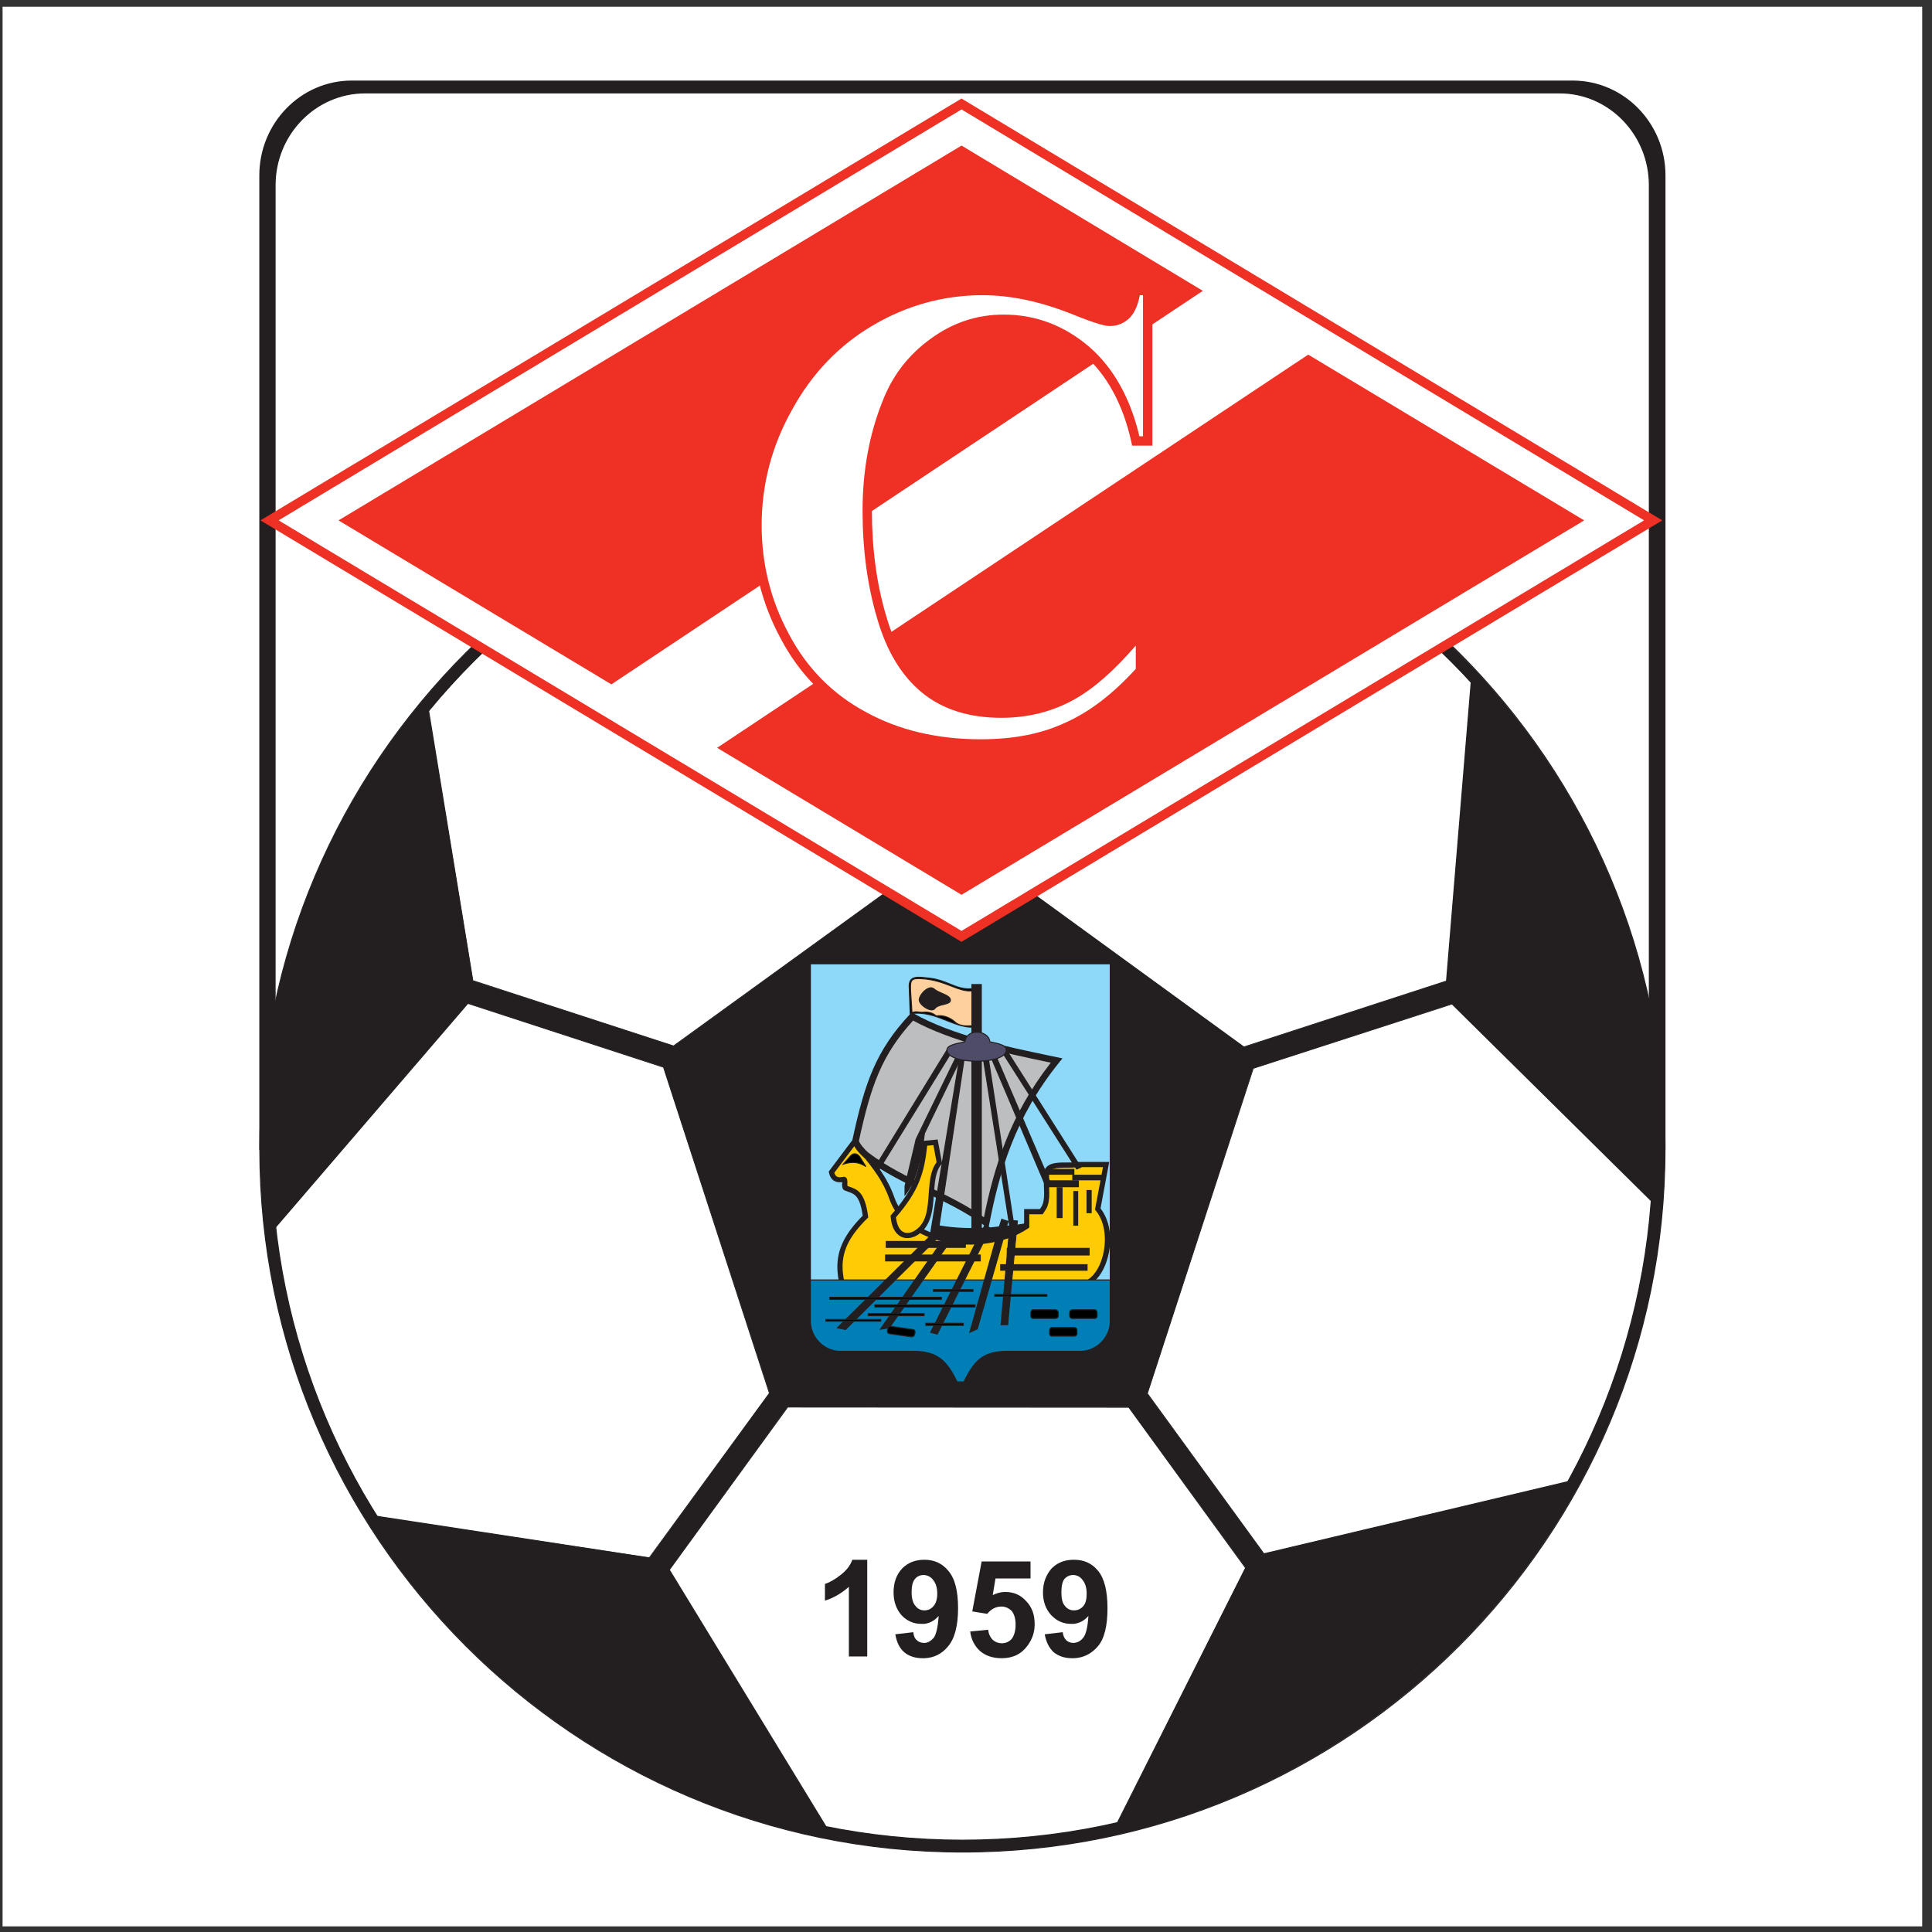
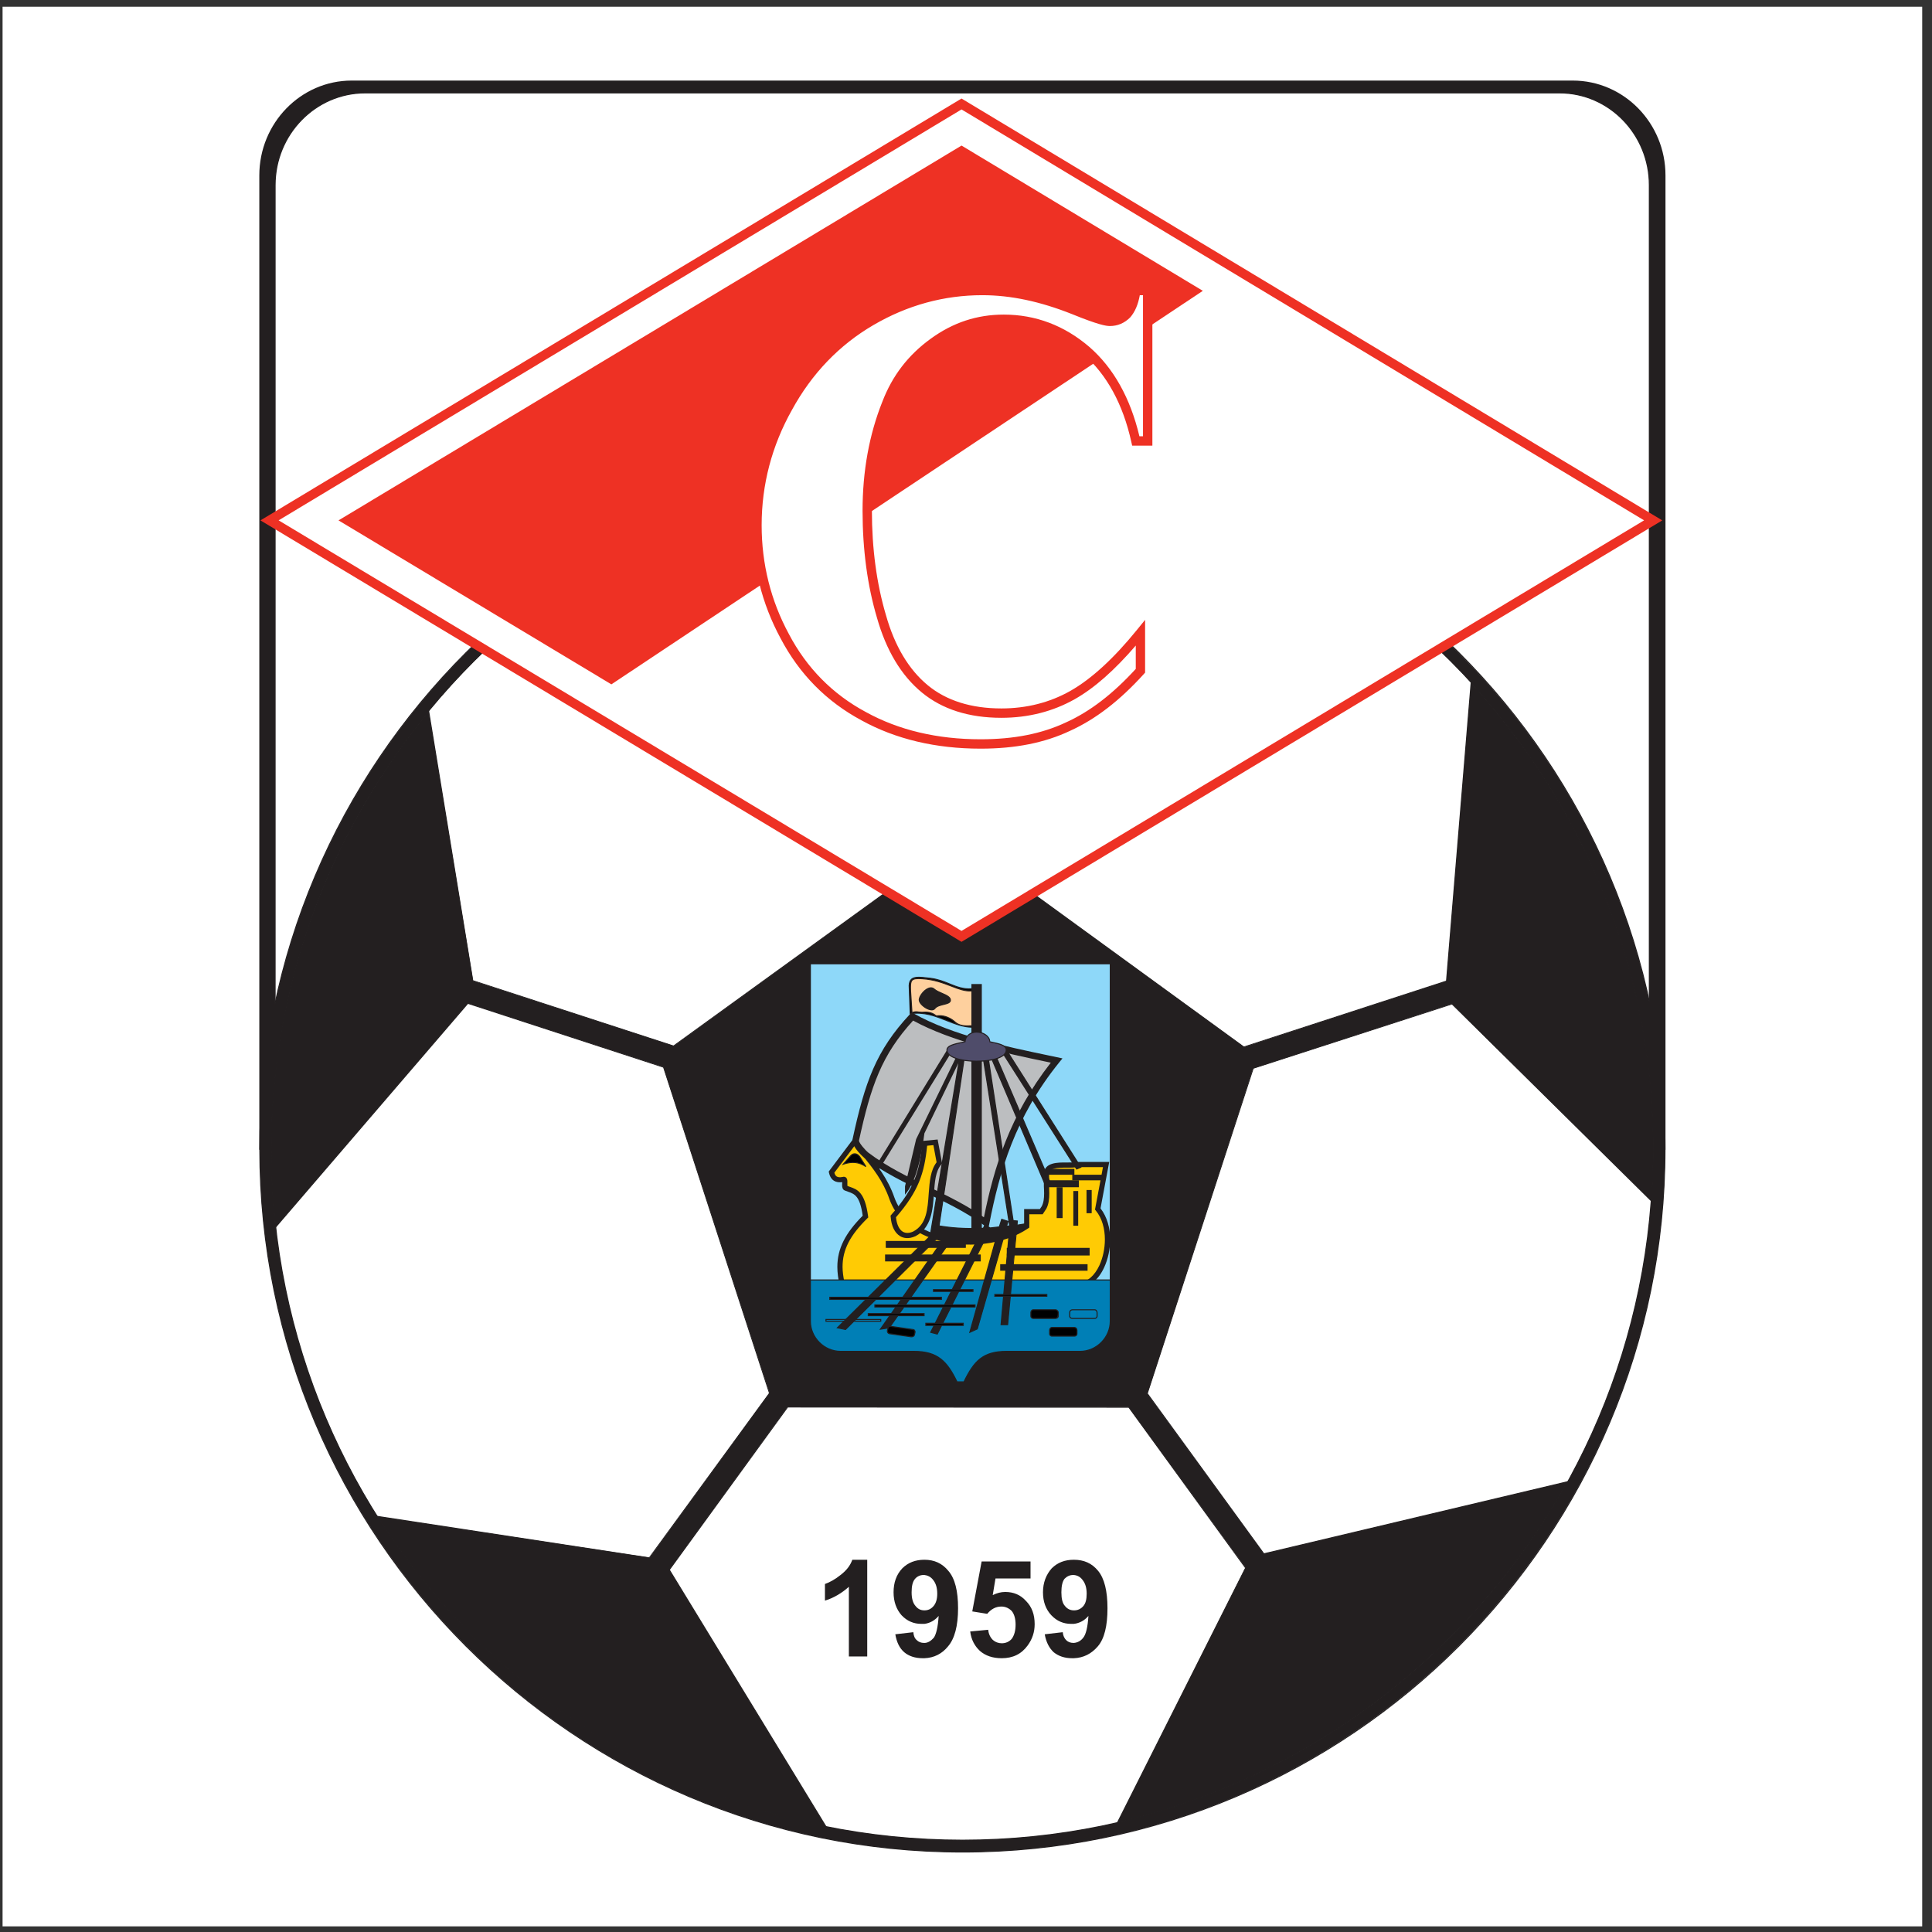
<svg xmlns="http://www.w3.org/2000/svg" width="194pt" height="194pt" viewBox="0 0 194 194" version="1.1">
  <rect x="0" y="0" width="194" height="194" fill="#333333" stroke="none" />
  <g id="surface1">
    <path style=" stroke:none;fill-rule:evenodd;fill:rgb(100%,100%,100%);fill-opacity:1;" d="M 0.258 0.676 L 193.016 0.676 L 193.016 193.434 L 0.258 193.434 L 0.258 0.676 " />
    <path style=" stroke:none;fill-rule:evenodd;fill:rgb(13.699%,12.199%,12.5%);fill-opacity:1;" d="M 157.926 8.09 L 35.316 8.09 C 30.199 8.09 26.039 12.363 26.039 17.613 L 26.039 115.453 L 167.238 115.453 L 167.238 17.613 C 167.238 12.363 163.059 8.09 157.926 8.09 " />
    <path style=" stroke:none;fill-rule:evenodd;fill:rgb(100%,100%,100%);fill-opacity:1;" d="M 165.621 18.586 C 165.621 13.469 161.547 9.328 156.602 9.328 L 36.672 9.328 C 31.695 9.328 27.621 13.469 27.621 18.586 L 27.621 114.254 L 165.621 114.254 L 165.621 18.586 " />
    <path style=" stroke:none;fill-rule:evenodd;fill:rgb(13.699%,12.199%,12.5%);fill-opacity:1;" d="M 36.672 9.273 C 31.652 9.273 27.57 13.453 27.57 18.586 L 27.57 114.305 L 165.672 114.305 L 165.672 18.586 C 165.672 13.453 161.605 9.273 156.602 9.273 Z M 27.676 18.586 C 27.676 13.512 31.711 9.379 36.672 9.379 L 156.602 9.379 C 161.547 9.379 165.566 13.512 165.566 18.586 C 165.566 18.586 165.566 114.094 165.566 114.199 C 165.461 114.199 27.781 114.199 27.676 114.199 C 27.676 114.094 27.676 18.586 27.676 18.586 " />
    <path style=" stroke:none;fill-rule:evenodd;fill:rgb(13.699%,12.199%,12.5%);fill-opacity:1;" d="M 96.656 185.965 C 135.473 185.965 167.188 154.254 167.188 115.402 C 167.188 76.551 135.473 44.871 96.656 44.871 C 57.77 44.871 26.09 76.551 26.09 115.402 C 26.09 154.254 57.77 185.965 96.656 185.965 " />
    <path style=" stroke:none;fill-rule:evenodd;fill:rgb(13.699%,12.199%,12.5%);fill-opacity:1;" d="M 26.039 115.402 C 26.039 154.34 57.719 186.02 96.656 186.02 C 135.574 186.02 167.238 154.34 167.238 115.402 C 167.238 76.48 135.574 44.82 96.656 44.82 C 57.719 44.82 26.039 76.48 26.039 115.402 Z M 26.141 115.402 C 26.141 76.539 57.773 44.922 96.656 44.922 C 135.516 44.922 167.133 76.539 167.133 115.402 C 167.133 154.281 135.516 185.914 96.656 185.914 C 57.773 185.914 26.141 154.281 26.141 115.402 " />
    <path style=" stroke:none;fill-rule:evenodd;fill:rgb(100%,100%,100%);fill-opacity:1;" d="M 96.656 184.781 C 134.844 184.781 166.004 153.625 166.004 115.402 C 166.004 77.211 134.844 46.02 96.656 46.02 C 58.43 46.02 27.238 77.211 27.238 115.402 C 27.238 153.625 58.43 184.781 96.656 184.781 " />
    <path style=" stroke:none;fill-rule:evenodd;fill:rgb(13.699%,12.199%,12.5%);fill-opacity:1;" d="M 27.188 115.402 C 27.188 153.688 58.352 184.836 96.656 184.836 C 134.922 184.836 166.055 153.688 166.055 115.402 C 166.055 77.117 134.922 45.969 96.656 45.969 C 58.352 45.969 27.188 77.117 27.188 115.402 Z M 27.293 115.402 C 27.293 77.172 58.406 46.07 96.656 46.07 C 134.863 46.07 165.949 77.172 165.949 115.402 C 165.949 153.629 134.863 184.73 96.656 184.73 C 58.406 184.73 27.293 153.629 27.293 115.402 " />
    <path style=" stroke:none;fill-rule:evenodd;fill:rgb(13.699%,12.199%,12.5%);fill-opacity:1;" d="M 107.828 166.508 L 107.828 164.973 C 108.215 164.941 108.527 164.766 108.77 164.453 C 109.051 164.105 109.223 163.375 109.293 162.262 C 108.91 162.711 108.422 162.988 107.828 163.059 L 107.828 161.703 L 107.863 161.703 C 108.215 161.703 108.527 161.562 108.77 161.285 C 109.016 161.008 109.117 160.59 109.117 160.031 C 109.117 159.441 108.98 158.988 108.699 158.641 C 108.457 158.324 108.18 158.188 107.828 158.152 L 107.828 156.621 C 108.84 156.621 109.641 156.969 110.266 157.734 C 110.895 158.5 111.207 159.754 111.207 161.492 C 111.207 163.27 110.895 164.559 110.23 165.324 C 109.605 166.055 108.805 166.473 107.828 166.508 Z M 107.828 156.621 L 107.828 158.152 C 107.828 158.152 107.797 158.152 107.762 158.152 C 107.41 158.152 107.133 158.289 106.891 158.535 C 106.68 158.812 106.578 159.266 106.578 159.891 C 106.578 160.52 106.68 160.973 106.926 161.25 C 107.168 161.562 107.48 161.703 107.828 161.703 L 107.828 163.059 C 107.762 163.059 107.656 163.059 107.551 163.059 C 106.785 163.059 106.125 162.781 105.566 162.191 C 105.012 161.598 104.73 160.832 104.73 159.891 C 104.73 158.918 105.047 158.117 105.602 157.488 C 106.195 156.898 106.926 156.621 107.828 156.621 Z M 107.828 164.973 L 107.828 166.508 C 107.797 166.508 107.727 166.508 107.656 166.508 C 106.891 166.508 106.297 166.297 105.812 165.914 C 105.359 165.496 105.047 164.906 104.906 164.105 L 106.715 163.895 C 106.75 164.277 106.891 164.523 107.062 164.695 C 107.238 164.871 107.48 164.973 107.797 164.973 Z M 92.824 166.508 L 92.824 164.973 C 93.176 164.973 93.488 164.766 93.766 164.453 C 94.008 164.105 94.184 163.375 94.254 162.262 C 93.871 162.711 93.383 162.988 92.824 163.059 L 92.824 161.703 C 93.207 161.703 93.488 161.562 93.73 161.285 C 93.977 161.008 94.113 160.59 94.113 160.031 C 94.113 159.441 93.977 158.988 93.695 158.641 C 93.453 158.324 93.141 158.188 92.824 158.152 L 92.824 156.621 C 93.801 156.621 94.602 156.969 95.227 157.734 C 95.891 158.5 96.203 159.754 96.203 161.492 C 96.203 163.27 95.855 164.559 95.191 165.324 C 94.602 166.055 93.801 166.473 92.824 166.508 Z M 97.422 163.824 L 99.23 163.652 C 99.266 164.07 99.441 164.418 99.684 164.66 C 99.961 164.906 100.277 165.008 100.59 165.008 C 100.973 165.008 101.32 164.871 101.598 164.559 C 101.844 164.207 101.98 163.758 101.98 163.129 C 101.98 162.539 101.844 162.086 101.598 161.773 C 101.32 161.492 100.973 161.32 100.555 161.32 C 99.996 161.32 99.543 161.562 99.129 162.051 L 97.629 161.809 L 98.57 156.793 L 103.48 156.793 L 103.48 158.5 L 99.961 158.5 L 99.684 160.172 C 100.102 159.961 100.52 159.855 100.938 159.855 C 101.773 159.855 102.469 160.137 103.027 160.762 C 103.617 161.355 103.895 162.121 103.895 163.094 C 103.895 163.895 103.652 164.594 103.199 165.219 C 102.574 166.09 101.703 166.508 100.59 166.508 C 99.684 166.508 98.953 166.262 98.395 165.773 C 97.875 165.289 97.527 164.66 97.422 163.824 Z M 87.082 166.332 L 85.238 166.332 L 85.238 159.336 C 84.539 159.961 83.738 160.449 82.836 160.727 L 82.836 159.055 C 83.32 158.883 83.844 158.602 84.402 158.152 C 84.992 157.699 85.375 157.211 85.586 156.621 L 87.082 156.621 Z M 92.824 156.621 L 92.824 158.152 C 92.789 158.152 92.758 158.152 92.723 158.152 C 92.406 158.152 92.094 158.289 91.887 158.535 C 91.641 158.812 91.539 159.266 91.539 159.891 C 91.539 160.52 91.676 160.973 91.922 161.25 C 92.164 161.562 92.441 161.703 92.824 161.703 L 92.824 163.059 C 92.723 163.059 92.617 163.059 92.512 163.059 C 91.746 163.059 91.086 162.781 90.527 162.191 C 90.008 161.598 89.727 160.832 89.727 159.891 C 89.727 158.918 90.008 158.117 90.598 157.488 C 91.191 156.898 91.922 156.621 92.824 156.621 Z M 92.824 164.973 L 92.824 166.508 C 92.758 166.508 92.688 166.508 92.652 166.508 C 91.887 166.508 91.262 166.297 90.805 165.914 C 90.32 165.496 90.039 164.906 89.902 164.105 L 91.711 163.895 C 91.746 164.277 91.852 164.523 92.059 164.695 C 92.234 164.871 92.477 164.973 92.789 164.973 C 92.789 164.973 92.789 164.973 92.824 164.973 " />
    <path style=" stroke:none;fill-rule:evenodd;fill:rgb(13.699%,12.199%,12.5%);fill-opacity:1;" d="M 165.828 120.59 C 165.934 118.883 166.004 117.141 166.004 115.402 C 166.004 97.402 159.074 80.938 147.727 68.578 L 145.254 98.516 L 124.922 105.133 L 96.273 84.312 L 67.656 105.027 L 47.5 98.48 L 43.043 71.434 C 33.156 83.445 27.238 98.727 27.238 115.402 C 27.238 118.047 27.379 120.621 27.691 123.199 L 46.977 100.746 L 66.613 107.152 L 77.266 139.875 L 65.219 156.41 L 37.891 152.27 C 47.883 168.074 64.035 179.629 82.938 183.426 L 67.203 157.629 L 79.074 141.301 L 113.328 141.301 L 125.062 157.418 L 112.215 183.008 C 131.641 178.516 148.004 165.809 157.402 148.785 L 126.906 156.027 L 115.211 139.945 L 125.828 107.289 L 145.777 100.816 L 165.828 120.59 " />
    <path style=" stroke:none;fill-rule:evenodd;fill:rgb(13.699%,12.199%,12.5%);fill-opacity:1;" d="M 147.672 68.574 C 147.672 68.574 145.211 98.41 145.203 98.477 C 145.141 98.5 124.906 105.082 124.906 105.082 L 96.273 84.25 L 67.625 104.984 L 47.516 98.434 L 43.078 71.312 L 43.004 71.398 C 32.656 83.969 27.188 99.188 27.188 115.402 C 27.188 118.148 27.336 120.699 27.641 123.207 L 27.652 123.324 C 27.652 123.324 46.949 100.859 46.996 100.805 C 47.059 100.828 66.594 107.199 66.594 107.199 L 77.215 139.891 L 65.176 156.379 L 37.785 152.199 L 37.848 152.297 C 48.031 168.406 64.461 179.77 82.93 183.477 L 83.047 183.5 C 83.047 183.5 67.301 157.691 67.266 157.633 C 67.309 157.574 79.117 141.332 79.117 141.332 L 113.328 141.355 L 125.02 157.449 L 112.121 183.082 L 112.23 183.059 C 131.395 178.629 147.879 166.145 157.449 148.812 L 157.508 148.711 C 157.508 148.711 126.996 155.953 126.93 155.969 C 126.891 155.914 115.254 139.914 115.254 139.914 L 125.879 107.305 L 145.793 100.863 L 165.871 120.707 L 165.879 120.594 C 165.996 118.68 166.055 116.98 166.055 115.402 C 166.055 98.027 159.559 81.387 147.762 68.543 L 147.684 68.453 Z M 145.27 98.566 L 145.305 98.555 C 145.305 98.555 147.746 68.949 147.77 68.703 C 159.492 81.516 165.949 98.094 165.949 115.402 C 165.949 116.945 165.895 118.609 165.781 120.469 C 165.617 120.305 145.812 100.777 145.812 100.777 L 125.812 107.238 L 115.16 139.93 L 126.887 156.086 C 126.887 156.086 157.059 148.922 157.297 148.867 C 147.75 166.086 131.367 178.492 112.316 182.926 C 112.418 182.723 125.109 157.445 125.109 157.445 L 113.371 141.273 L 79.074 141.25 L 67.141 157.629 C 67.141 157.629 82.703 183.137 82.832 183.348 C 64.48 179.629 48.152 168.336 38 152.34 C 38.234 152.371 65.211 156.461 65.211 156.461 L 77.309 139.906 L 66.66 107.137 L 46.961 100.684 C 46.961 100.684 27.891 122.887 27.73 123.07 C 27.438 120.609 27.293 118.098 27.293 115.402 C 27.293 99.25 32.727 84.094 43.012 71.559 C 43.051 71.789 47.449 98.492 47.449 98.492 L 67.641 105.078 C 67.641 105.078 96.211 84.422 96.273 84.379 C 96.332 84.422 124.891 105.172 124.891 105.172 L 145.27 98.566 " />
    <path style=" stroke:none;fill-rule:evenodd;fill:rgb(100%,100%,100%);fill-opacity:1;" d="M 96.551 10.441 L 27.066 52.254 L 96.551 94.027 L 166.004 52.254 L 96.551 10.441 " />
    <path style=" stroke:none;fill-rule:evenodd;fill:rgb(93.3%,19.199%,14.099%);fill-opacity:1;" d="M 96.309 10.039 L 26.152 52.254 L 96.551 94.574 L 166.914 52.254 L 96.551 9.895 Z M 96.551 10.988 C 97.027 11.277 163.781 51.465 165.09 52.25 C 163.781 53.039 97.027 93.191 96.551 93.477 C 96.074 93.191 29.285 53.039 27.977 52.25 C 29.285 51.465 96.074 11.277 96.551 10.988 " />
    <path style=" stroke:none;fill-rule:evenodd;fill:rgb(93.3%,19.199%,14.099%);fill-opacity:1;" d="M 96.551 14.617 L 33.992 52.254 L 61.391 68.719 L 120.781 29.203 L 96.551 14.617 " />
-     <path style=" stroke:none;fill-rule:evenodd;fill:rgb(93.3%,19.199%,14.099%);fill-opacity:1;" d="M 159.074 52.254 L 131.363 35.609 L 72.008 75.09 L 96.551 89.848 L 159.074 52.254 " />
    <path style=" stroke:none;fill-rule:evenodd;fill:rgb(100%,100%,100%);fill-opacity:1;" d="M 115.246 29.172 L 115.246 44.281 L 114.062 44.281 C 113.191 40.344 111.52 37.316 109.082 35.191 C 106.645 33.105 103.895 32.059 100.797 32.059 C 98.223 32.059 95.891 32.824 93.73 34.391 C 91.574 35.961 90.008 37.977 89.031 40.52 C 87.742 43.758 87.082 47.344 87.082 51.277 C 87.082 55.176 87.57 58.727 88.508 61.895 C 89.414 65.098 90.875 67.535 92.859 69.172 C 94.844 70.805 97.422 71.605 100.555 71.605 C 103.129 71.605 105.531 71.016 107.691 69.797 C 109.848 68.578 112.113 66.523 114.516 63.566 L 114.516 67.359 C 112.18 69.938 109.781 71.816 107.238 72.965 C 104.73 74.148 101.809 74.703 98.465 74.703 C 94.078 74.703 90.145 73.801 86.734 71.922 C 83.285 70.074 80.641 67.395 78.797 63.879 C 76.918 60.398 76.012 56.672 76.012 52.738 C 76.012 48.598 77.02 44.66 79.109 40.938 C 81.164 37.176 83.949 34.289 87.465 32.234 C 90.98 30.18 94.707 29.172 98.641 29.172 C 101.562 29.172 104.629 29.832 107.863 31.117 C 109.746 31.887 110.93 32.27 111.449 32.27 C 112.113 32.27 112.672 32.023 113.156 31.535 C 113.609 31.016 113.922 30.25 114.062 29.172 L 115.246 29.172 " />
    <path style=" stroke:none;fill-rule:evenodd;fill:rgb(93.3%,19.199%,14.099%);fill-opacity:1;" d="M 115.246 28.699 L 113.648 28.699 L 113.594 29.109 C 113.473 30.047 113.207 30.762 112.801 31.23 C 112.418 31.609 111.984 31.797 111.449 31.797 C 111.145 31.797 110.305 31.605 108.043 30.684 C 104.688 29.348 101.609 28.699 98.641 28.699 C 94.621 28.699 90.781 29.754 87.227 31.828 C 83.645 33.922 80.773 36.91 78.699 40.711 C 76.605 44.445 75.543 48.492 75.543 52.738 C 75.543 56.785 76.496 60.609 78.383 64.102 C 80.262 67.68 82.996 70.453 86.512 72.336 C 89.93 74.219 93.953 75.176 98.465 75.176 C 101.961 75.176 104.895 74.59 107.438 73.391 C 110 72.23 112.43 70.363 114.863 67.676 L 114.984 67.539 L 114.984 62.242 L 114.148 63.27 C 111.82 66.137 109.57 68.195 107.461 69.387 C 105.402 70.547 103.078 71.137 100.555 71.137 C 97.523 71.137 95.035 70.355 93.16 68.809 C 91.25 67.23 89.836 64.863 88.961 61.766 C 88.027 58.613 87.551 55.086 87.551 51.277 C 87.551 47.449 88.195 43.891 89.469 40.691 C 90.406 38.242 91.891 36.309 94.008 34.773 C 96.086 33.262 98.309 32.531 100.797 32.531 C 103.797 32.531 106.406 33.52 108.777 35.551 C 111.137 37.605 112.762 40.578 113.602 44.379 L 113.684 44.75 L 115.715 44.75 L 115.715 28.699 Z M 114.773 29.641 C 114.773 30.496 114.773 42.953 114.773 43.809 C 114.602 43.809 114.566 43.809 114.414 43.809 C 113.504 39.988 111.828 36.961 109.391 34.84 C 106.879 32.684 103.984 31.59 100.797 31.59 C 98.102 31.59 95.699 32.383 93.457 34.012 C 91.188 35.656 89.598 37.73 88.594 40.352 C 87.277 43.652 86.613 47.328 86.613 51.277 C 86.613 55.176 87.098 58.793 88.059 62.027 C 88.984 65.305 90.5 67.832 92.562 69.531 C 94.609 71.223 97.297 72.078 100.555 72.078 C 103.242 72.078 105.723 71.449 107.922 70.207 C 109.906 69.086 111.922 67.289 114.047 64.824 C 114.047 65.867 114.047 66.945 114.047 67.168 C 111.742 69.688 109.449 71.449 107.047 72.535 C 104.621 73.68 101.816 74.234 98.465 74.234 C 94.113 74.234 90.242 73.316 86.961 71.508 C 83.609 69.715 81.004 67.074 79.211 63.66 C 77.398 60.301 76.48 56.629 76.48 52.738 C 76.48 48.656 77.504 44.762 79.52 41.168 C 81.516 37.512 84.27 34.645 87.703 32.641 C 91.109 30.648 94.789 29.641 98.641 29.641 C 101.488 29.641 104.449 30.266 107.691 31.559 C 110.262 32.605 111.051 32.738 111.449 32.738 C 112.227 32.738 112.914 32.445 113.488 31.871 C 113.977 31.309 114.281 30.574 114.453 29.641 C 114.598 29.641 114.621 29.641 114.773 29.641 " />
    <path style=" stroke:none;fill-rule:evenodd;fill:rgb(55.699%,84.698%,97.299%);fill-opacity:1;" d="M 84.402 135.699 L 91.781 135.699 C 94.078 135.699 95.055 136.602 96.098 138.762 L 96.793 138.762 C 97.84 136.602 98.777 135.699 101.074 135.699 L 108.457 135.699 C 110.129 135.699 111.484 134.305 111.484 132.668 L 111.484 96.777 L 81.371 96.777 L 81.371 132.668 C 81.371 134.305 82.73 135.699 84.402 135.699 " />
    <path style=" stroke:none;fill-rule:evenodd;fill:rgb(13.699%,12.199%,12.5%);fill-opacity:1;" d="M 111.484 96.723 L 81.32 96.723 L 81.32 132.668 C 81.32 134.34 82.73 135.75 84.402 135.75 L 91.781 135.75 C 94.148 135.75 95.078 136.77 96.051 138.781 L 96.066 138.812 L 96.828 138.812 L 96.84 138.781 C 97.836 136.727 98.723 135.75 101.074 135.75 L 108.457 135.75 C 110.129 135.75 111.539 134.34 111.539 132.668 L 111.539 96.723 Z M 96.445 96.828 C 96.445 96.828 111.328 96.828 111.434 96.828 C 111.434 96.934 111.434 132.668 111.434 132.668 C 111.434 134.281 110.07 135.645 108.457 135.645 L 101.074 135.645 C 98.68 135.645 97.77 136.637 96.762 138.707 C 96.711 138.707 96.184 138.707 96.129 138.707 C 95.145 136.68 94.191 135.645 91.781 135.645 L 84.402 135.645 C 82.789 135.645 81.426 134.281 81.426 132.668 C 81.426 132.668 81.426 96.934 81.426 96.828 C 81.527 96.828 96.445 96.828 96.445 96.828 " />
    <path style=" stroke:none;fill-rule:evenodd;fill:rgb(100%,79.599%,1.599%);fill-opacity:1;" d="M 84.574 129.012 L 108.387 129.012 C 110.895 128.977 112.25 123.828 110.23 121.391 L 111.066 116.934 L 108.109 116.934 C 107.273 117.141 105.184 116.621 105.078 117.84 C 104.977 119.023 105.324 120.309 104.836 121.25 C 104.766 121.391 104.664 121.527 104.559 121.668 L 103.094 121.668 L 103.094 123.129 C 99.129 125.844 91.262 125.184 89.555 120.309 C 88.719 117.906 87.188 116.41 85.828 114.602 L 83.496 117.699 C 83.602 118.152 83.809 118.605 84.68 118.43 C 84.992 118.324 84.68 119.195 84.922 119.301 C 85.758 119.648 86.559 119.543 86.906 122.156 C 84.68 124.348 83.914 126.227 84.574 129.012 " />
    <path style=" stroke:none;fill-rule:evenodd;fill:rgb(13.699%,12.199%,12.5%);fill-opacity:1;" d="M 85.621 114.441 L 83.215 117.641 L 83.242 117.758 C 83.305 118.035 83.504 118.832 84.566 118.703 C 84.566 118.758 84.566 118.812 84.566 118.812 C 84.562 118.867 84.559 118.926 84.559 118.984 C 84.559 119.211 84.598 119.445 84.82 119.539 C 84.824 119.543 85.168 119.668 85.168 119.668 C 85.824 119.898 86.344 120.09 86.629 122.074 C 84.891 123.82 84.082 125.375 84.082 127.211 C 84.082 127.797 84.164 128.414 84.32 129.074 L 84.367 129.273 L 108.387 129.273 C 109.387 129.262 110.293 128.527 110.875 127.266 C 111.25 126.453 111.477 125.457 111.477 124.457 C 111.477 123.332 111.18 122.207 110.508 121.336 C 110.543 121.141 111.383 116.672 111.383 116.672 L 108.078 116.672 L 108.047 116.68 C 107.832 116.734 107.488 116.73 107.129 116.73 C 106.191 116.723 104.914 116.719 104.82 117.816 L 104.82 119.125 C 104.832 119.367 104.844 119.605 104.844 119.836 C 104.844 120.316 104.797 120.762 104.605 121.129 C 104.602 121.133 104.492 121.293 104.418 121.406 C 104.191 121.406 102.836 121.406 102.836 121.406 C 102.836 121.406 102.836 122.73 102.836 122.977 C 100.523 124.496 96.906 124.898 93.977 123.938 C 91.879 123.246 90.398 121.93 89.801 120.223 C 89.141 118.332 88.047 116.969 86.988 115.652 L 85.828 114.176 Z M 85.832 115.027 C 86.09 115.355 86.582 115.98 86.582 115.98 C 87.66 117.32 88.68 118.59 89.305 120.395 C 89.961 122.258 91.559 123.691 93.816 124.434 C 96.934 125.457 100.812 125.008 103.242 123.344 L 103.355 123.266 C 103.355 123.266 103.355 122.281 103.355 121.93 C 103.711 121.93 104.699 121.93 104.699 121.93 L 105.07 121.367 C 105.309 120.906 105.363 120.375 105.363 119.832 C 105.363 119.586 105.355 119.344 105.344 119.098 L 105.34 117.863 C 105.391 117.285 106.109 117.246 107.121 117.25 C 107.496 117.254 107.844 117.25 108.117 117.195 C 108.129 117.195 110.254 117.195 110.754 117.195 C 110.652 117.73 109.953 121.461 109.953 121.461 L 110.031 121.555 C 110.676 122.336 110.945 123.398 110.945 124.461 C 110.945 125.387 110.738 126.312 110.402 127.047 C 109.906 128.117 109.172 128.742 108.383 128.754 C 108.383 128.754 85.219 128.754 84.793 128.754 C 84.676 128.207 84.605 127.691 84.605 127.203 C 84.605 125.473 85.371 124.035 87.09 122.34 L 87.184 122.25 L 87.168 122.121 C 86.844 119.695 86.078 119.434 85.34 119.176 C 85.34 119.176 85.176 119.117 85.094 119.086 C 85.09 119.031 85.086 118.836 85.086 118.836 C 85.09 118.777 85.09 118.723 85.09 118.668 C 85.09 118.488 85.066 118.328 84.934 118.227 C 84.879 118.188 84.762 118.129 84.598 118.184 C 84.027 118.293 83.871 118.074 83.781 117.754 C 83.914 117.578 85.504 115.465 85.832 115.027 " />
    <path style=" stroke:none;fill-rule:evenodd;fill:rgb(0%,49.799%,71.399%);fill-opacity:1;" d="M 84.402 135.699 L 91.781 135.699 C 94.078 135.699 95.055 136.602 96.098 138.762 L 96.793 138.762 C 97.84 136.602 98.777 135.699 101.074 135.699 L 108.457 135.699 C 110.129 135.699 111.484 134.305 111.484 132.668 L 111.484 128.527 L 81.371 128.527 L 81.371 132.668 C 81.371 134.305 82.73 135.699 84.402 135.699 " />
    <path style=" stroke:none;fill-rule:evenodd;fill:rgb(13.699%,12.199%,12.5%);fill-opacity:1;" d="M 111.484 128.473 L 81.32 128.473 L 81.32 132.668 C 81.32 134.34 82.73 135.75 84.402 135.75 L 91.781 135.75 C 94.148 135.75 95.078 136.77 96.051 138.781 L 96.066 138.812 L 96.828 138.812 L 96.84 138.781 C 97.836 136.727 98.723 135.75 101.074 135.75 L 108.457 135.75 C 110.129 135.75 111.539 134.34 111.539 132.668 L 111.539 128.473 Z M 111.434 128.578 C 111.434 128.68 111.434 132.668 111.434 132.668 C 111.434 134.281 110.07 135.645 108.457 135.645 L 101.074 135.645 C 98.68 135.645 97.77 136.637 96.762 138.707 C 96.711 138.707 96.184 138.707 96.129 138.707 C 95.145 136.68 94.191 135.645 91.781 135.645 L 84.402 135.645 C 82.789 135.645 81.426 134.281 81.426 132.668 C 81.426 132.668 81.426 128.68 81.426 128.578 C 81.527 128.578 111.328 128.578 111.434 128.578 " />
    <path style=" stroke:none;fill-rule:evenodd;fill:rgb(13.699%,12.199%,12.5%);fill-opacity:1;" d="M 88.996 125.254 L 96.934 125.254 L 96.934 124.66 L 88.996 124.66 L 88.996 125.254 " />
    <path style=" stroke:none;fill-rule:evenodd;fill:rgb(13.699%,12.199%,12.5%);fill-opacity:1;" d="M 96.934 124.609 L 88.945 124.609 L 88.945 125.305 L 96.984 125.305 L 96.984 124.609 Z M 96.883 124.715 C 96.883 124.793 96.883 125.121 96.883 125.203 C 96.777 125.203 89.152 125.203 89.047 125.203 C 89.047 125.121 89.047 124.793 89.047 124.715 C 89.152 124.715 96.777 124.715 96.883 124.715 " />
    <path style=" stroke:none;fill-rule:evenodd;fill:rgb(13.699%,12.199%,12.5%);fill-opacity:1;" d="M 88.926 126.609 L 98.43 126.609 L 98.43 126.02 L 88.926 126.02 L 88.926 126.609 " />
    <path style=" stroke:none;fill-rule:evenodd;fill:rgb(13.699%,12.199%,12.5%);fill-opacity:1;" d="M 98.43 125.969 L 88.875 125.969 L 88.875 126.664 L 98.484 126.664 L 98.484 125.969 Z M 98.379 126.07 C 98.379 126.148 98.379 126.48 98.379 126.559 C 98.277 126.559 89.082 126.559 88.98 126.559 C 88.98 126.48 88.98 126.148 88.98 126.07 C 89.082 126.07 98.277 126.07 98.379 126.07 " />
    <path style=" stroke:none;fill-rule:evenodd;fill:rgb(13.699%,12.199%,12.5%);fill-opacity:1;" d="M 100.484 127.551 L 109.152 127.551 L 109.152 126.992 L 100.484 126.992 L 100.484 127.551 " />
    <path style=" stroke:none;fill-rule:evenodd;fill:rgb(13.699%,12.199%,12.5%);fill-opacity:1;" d="M 109.152 126.941 L 100.434 126.941 L 100.434 127.602 L 109.207 127.602 L 109.207 126.941 Z M 109.102 127.047 C 109.102 127.121 109.102 127.422 109.102 127.5 C 108.996 127.5 100.641 127.5 100.535 127.5 C 100.535 127.422 100.535 127.121 100.535 127.047 C 100.641 127.047 108.996 127.047 109.102 127.047 " />
    <path style=" stroke:none;fill-rule:evenodd;fill:rgb(13.699%,12.199%,12.5%);fill-opacity:1;" d="M 101.145 126.02 L 109.363 126.02 L 109.363 125.359 L 101.145 125.359 L 101.145 126.02 " />
    <path style=" stroke:none;fill-rule:evenodd;fill:rgb(13.699%,12.199%,12.5%);fill-opacity:1;" d="M 109.363 125.305 L 101.094 125.305 L 101.094 126.07 L 109.414 126.07 L 109.414 125.305 Z M 109.309 125.41 C 109.309 125.492 109.309 125.887 109.309 125.969 C 109.207 125.969 101.301 125.969 101.199 125.969 C 101.199 125.887 101.199 125.492 101.199 125.41 C 101.301 125.41 109.207 125.41 109.309 125.41 " />
    <path style=" stroke:none;fill-rule:evenodd;fill:rgb(13.699%,12.199%,12.5%);fill-opacity:1;" d="M 105.219 119.16 L 108.281 119.16 L 108.281 118.57 L 105.219 118.57 L 105.219 119.16 " />
    <path style=" stroke:none;fill-rule:evenodd;fill:rgb(13.699%,12.199%,12.5%);fill-opacity:1;" d="M 108.281 118.516 L 105.164 118.516 L 105.164 119.215 L 108.336 119.215 L 108.336 118.516 Z M 108.23 118.621 C 108.23 118.699 108.23 119.031 108.23 119.109 C 108.133 119.109 105.371 119.109 105.27 119.109 C 105.27 119.031 105.27 118.699 105.27 118.621 C 105.371 118.621 108.133 118.621 108.23 118.621 " />
    <path style=" stroke:none;fill-rule:evenodd;fill:rgb(13.699%,12.199%,12.5%);fill-opacity:1;" d="M 110.613 118.465 L 107.727 118.465 L 107.727 118.012 L 110.613 118.012 L 110.613 118.465 " />
    <path style=" stroke:none;fill-rule:evenodd;fill:rgb(13.699%,12.199%,12.5%);fill-opacity:1;" d="M 110.613 117.961 L 107.672 117.961 L 107.672 118.52 L 110.668 118.52 L 110.668 117.961 Z M 110.562 118.066 C 110.562 118.137 110.562 118.344 110.562 118.414 C 110.465 118.414 107.879 118.414 107.777 118.414 C 107.777 118.344 107.777 118.137 107.777 118.066 C 107.879 118.066 110.465 118.066 110.562 118.066 " />
    <path style=" stroke:none;fill-rule:evenodd;fill:rgb(13.699%,12.199%,12.5%);fill-opacity:1;" d="M 105.012 117.906 L 107.828 117.906 L 107.828 117.422 L 105.012 117.422 L 105.012 117.906 " />
    <path style=" stroke:none;fill-rule:evenodd;fill:rgb(13.699%,12.199%,12.5%);fill-opacity:1;" d="M 107.828 117.367 L 104.957 117.367 L 104.957 117.961 L 107.883 117.961 L 107.883 117.367 Z M 107.777 117.473 C 107.777 117.547 107.777 117.781 107.777 117.855 C 107.68 117.855 105.16 117.855 105.062 117.855 C 105.062 117.781 105.062 117.547 105.062 117.473 C 105.16 117.473 107.68 117.473 107.777 117.473 " />
    <path style=" stroke:none;fill-rule:evenodd;fill:rgb(13.699%,12.199%,12.5%);fill-opacity:1;" d="M 107.828 123.027 L 108.215 123.027 L 108.215 119.648 L 107.828 119.648 L 107.828 123.027 " />
    <path style=" stroke:none;fill-rule:evenodd;fill:rgb(13.699%,12.199%,12.5%);fill-opacity:1;" d="M 108.215 119.598 L 107.777 119.598 L 107.777 123.078 L 108.266 123.078 L 108.266 119.598 Z M 108.16 119.699 C 108.16 119.801 108.16 122.875 108.16 122.973 C 108.094 122.973 107.949 122.973 107.883 122.973 C 107.883 122.875 107.883 119.801 107.883 119.699 C 107.949 119.699 108.094 119.699 108.16 119.699 " />
    <path style=" stroke:none;fill-rule:evenodd;fill:rgb(13.699%,12.199%,12.5%);fill-opacity:1;" d="M 106.16 122.258 L 106.645 122.258 L 106.645 119.266 L 106.16 119.266 L 106.16 122.258 " />
    <path style=" stroke:none;fill-rule:evenodd;fill:rgb(13.699%,12.199%,12.5%);fill-opacity:1;" d="M 106.645 119.215 L 106.105 119.215 L 106.105 122.312 L 106.699 122.312 L 106.699 119.215 Z M 106.594 119.316 C 106.594 119.418 106.594 122.109 106.594 122.207 C 106.52 122.207 106.285 122.207 106.211 122.207 C 106.211 122.109 106.211 119.418 106.211 119.316 C 106.285 119.316 106.52 119.316 106.594 119.316 " />
    <path style=" stroke:none;fill-rule:evenodd;fill:rgb(13.699%,12.199%,12.5%);fill-opacity:1;" d="M 109.152 121.773 L 109.57 121.773 L 109.57 119.543 L 109.152 119.543 L 109.152 121.773 " />
    <path style=" stroke:none;fill-rule:evenodd;fill:rgb(13.699%,12.199%,12.5%);fill-opacity:1;" d="M 109.57 119.492 L 109.102 119.492 L 109.102 121.824 L 109.621 121.824 L 109.621 119.492 Z M 109.52 119.598 C 109.52 119.691 109.52 121.621 109.52 121.719 C 109.449 121.719 109.273 121.719 109.207 121.719 C 109.207 121.621 109.207 119.691 109.207 119.598 C 109.273 119.598 109.449 119.598 109.52 119.598 " />
    <path style=" stroke:none;fill-rule:evenodd;fill:rgb(13.699%,12.199%,12.5%);fill-opacity:1;" d="M 101.18 133.016 L 102.051 123.723 C 102.227 123.652 102.398 123.547 102.609 123.477 L 103.234 122.852 C 102.852 122.887 102.469 122.957 102.121 123.027 L 102.156 122.605 L 101.461 122.539 L 101.426 123.094 C 101.32 123.129 101.18 123.129 101.074 123.129 L 101.215 122.645 L 100.59 122.434 L 100.348 123.199 C 100.031 123.234 99.719 123.27 99.441 123.305 L 98.883 123.027 L 98.742 123.34 C 97.145 123.406 95.508 123.34 93.906 123.027 L 93.66 123.859 L 84.09 133.332 L 84.922 133.504 L 94.219 124.242 C 94.426 124.277 94.602 124.348 94.773 124.383 L 88.406 133.469 L 89.309 133.332 L 95.508 124.523 C 96.375 124.66 97.211 124.695 98.047 124.66 L 93.453 133.781 L 94.113 133.957 L 98.848 124.559 C 99.266 124.523 99.648 124.453 100.031 124.348 L 97.387 133.781 L 98.152 133.434 L 100.797 124.172 C 100.973 124.105 101.145 124.035 101.32 124 L 100.52 133.016 L 101.18 133.016 " />
    <path style=" stroke:none;fill-rule:evenodd;fill:rgb(13.699%,12.199%,12.5%);fill-opacity:1;" d="M 100.539 122.418 C 100.539 122.418 100.324 123.094 100.305 123.152 C 100.242 123.16 99.434 123.25 99.434 123.25 L 98.859 122.953 C 98.859 122.953 98.73 123.238 98.711 123.285 C 96.945 123.363 95.375 123.262 93.914 122.973 L 93.867 122.965 L 93.609 123.848 L 83.98 133.359 L 84.914 133.555 C 84.914 133.555 94.242 124.293 94.25 124.285 C 94.254 124.305 94.531 124.371 94.531 124.371 C 94.531 124.371 94.621 124.398 94.691 124.414 C 94.605 124.535 88.293 133.539 88.293 133.539 L 89.316 133.383 C 89.316 133.383 95.5 124.625 95.531 124.578 C 96.316 124.699 97.113 124.746 97.961 124.715 C 97.887 124.867 93.379 133.816 93.379 133.816 L 94.141 134.02 L 98.895 124.582 C 99.234 124.574 99.598 124.508 99.961 124.41 C 99.918 124.566 97.305 133.875 97.305 133.875 L 98.172 133.48 C 98.172 133.48 100.848 124.195 100.848 124.191 C 100.848 124.207 101.129 124.117 101.262 124.074 C 101.246 124.227 100.465 133.07 100.465 133.07 L 101.227 133.07 C 101.227 133.07 102.102 123.754 102.102 123.734 C 102.117 123.75 102.285 123.672 102.285 123.672 L 102.625 123.527 L 103.273 122.887 L 103.387 122.773 C 103.387 122.773 102.297 122.945 102.18 122.965 C 102.188 122.871 102.211 122.562 102.211 122.562 L 101.41 122.48 C 101.41 122.48 101.379 122.977 101.375 123.047 C 101.336 123.051 101.223 123.062 101.148 123.07 C 101.18 122.965 101.277 122.609 101.277 122.609 L 100.555 122.367 Z M 100.352 123.25 L 100.387 123.246 C 100.387 123.246 100.594 122.59 100.621 122.5 C 100.699 122.527 101.078 122.652 101.152 122.676 C 101.129 122.754 101.004 123.191 101.004 123.191 L 101.484 123.141 L 101.477 123.098 C 101.477 123.098 101.504 122.684 101.508 122.594 C 101.594 122.605 102.02 122.645 102.102 122.656 C 102.094 122.734 102.062 123.086 102.062 123.086 C 102.062 123.086 102.855 122.965 103.086 122.926 C 102.934 123.078 102.574 123.441 102.57 123.441 C 102.566 123.441 102.238 123.578 102.238 123.578 L 102.031 123.672 C 102.031 123.672 101.145 132.871 101.133 132.965 C 101.059 132.965 100.664 132.965 100.578 132.965 C 100.586 132.852 101.379 123.926 101.379 123.926 L 100.762 124.129 L 100.746 124.16 L 98.102 133.422 C 98.102 133.422 97.617 133.629 97.465 133.691 C 97.523 133.484 100.105 124.273 100.105 124.273 L 100.02 124.297 C 99.633 124.402 99.246 124.473 98.844 124.504 C 98.844 124.504 94.125 133.82 94.086 133.895 C 94.023 133.879 93.625 133.773 93.527 133.75 C 93.586 133.637 98.133 124.605 98.133 124.605 L 98.047 124.609 C 97.156 124.648 96.332 124.602 95.516 124.469 L 95.484 124.465 L 89.266 133.301 C 89.266 133.301 88.695 133.379 88.516 133.402 C 88.648 133.211 94.863 124.352 94.863 124.352 L 94.559 124.273 L 94.227 124.191 L 84.887 133.469 C 84.887 133.469 84.336 133.336 84.191 133.301 C 84.324 133.172 93.699 123.898 93.699 123.898 C 93.699 123.898 93.918 123.16 93.941 123.082 C 95.406 123.367 96.977 123.469 98.746 123.391 L 98.777 123.391 C 98.777 123.391 98.879 123.168 98.91 123.098 C 98.988 123.137 99.418 123.352 99.418 123.352 C 99.449 123.355 100.352 123.25 100.352 123.25 " />
    <path style=" stroke:none;fill-rule:evenodd;fill:rgb(0%,0%,0%);fill-opacity:1;" d="M 103.758 132.391 L 105.984 132.391 C 106.125 132.391 106.262 132.285 106.262 132.148 L 106.262 131.797 C 106.262 131.66 106.125 131.52 105.984 131.52 L 103.758 131.52 C 103.617 131.52 103.512 131.66 103.512 131.797 L 103.512 132.148 C 103.512 132.285 103.617 132.391 103.758 132.391 " />
-     <path style=" stroke:none;fill-rule:evenodd;fill:rgb(13.699%,12.199%,12.5%);fill-opacity:1;" d="M 103.758 131.469 C 103.578 131.469 103.461 131.641 103.461 131.797 L 103.461 132.148 C 103.461 132.316 103.59 132.441 103.758 132.441 L 105.984 132.441 C 106.145 132.441 106.316 132.324 106.316 132.148 L 106.316 131.797 C 106.316 131.633 106.152 131.469 105.984 131.469 Z M 103.566 132.148 L 103.566 131.797 C 103.566 131.691 103.645 131.57 103.758 131.57 L 105.984 131.57 C 106.094 131.57 106.211 131.688 106.211 131.797 L 106.211 132.148 C 106.211 132.258 106.094 132.336 105.984 132.336 L 103.758 132.336 C 103.645 132.336 103.566 132.258 103.566 132.148 " />
-     <path style=" stroke:none;fill-rule:evenodd;fill:rgb(0%,0%,0%);fill-opacity:1;" d="M 107.691 132.391 L 109.918 132.391 C 110.059 132.391 110.164 132.285 110.164 132.148 L 110.164 131.797 C 110.164 131.66 110.059 131.52 109.918 131.52 L 107.691 131.52 C 107.516 131.52 107.41 131.66 107.41 131.797 L 107.41 132.148 C 107.41 132.285 107.516 132.391 107.691 132.391 " />
+     <path style=" stroke:none;fill-rule:evenodd;fill:rgb(13.699%,12.199%,12.5%);fill-opacity:1;" d="M 103.758 131.469 C 103.578 131.469 103.461 131.641 103.461 131.797 L 103.461 132.148 C 103.461 132.316 103.59 132.441 103.758 132.441 L 105.984 132.441 C 106.145 132.441 106.316 132.324 106.316 132.148 L 106.316 131.797 C 106.316 131.633 106.152 131.469 105.984 131.469 Z M 103.566 132.148 L 103.566 131.797 C 103.566 131.691 103.645 131.57 103.758 131.57 L 105.984 131.57 C 106.094 131.57 106.211 131.688 106.211 131.797 C 106.211 132.258 106.094 132.336 105.984 132.336 L 103.758 132.336 C 103.645 132.336 103.566 132.258 103.566 132.148 " />
    <path style=" stroke:none;fill-rule:evenodd;fill:rgb(13.699%,12.199%,12.5%);fill-opacity:1;" d="M 107.691 131.469 C 107.484 131.469 107.359 131.637 107.359 131.797 L 107.359 132.148 C 107.359 132.32 107.496 132.441 107.691 132.441 L 109.918 132.441 C 110.09 132.441 110.215 132.316 110.215 132.148 L 110.215 131.797 C 110.215 131.641 110.098 131.469 109.918 131.469 Z M 107.465 132.148 L 107.465 131.797 C 107.465 131.688 107.543 131.57 107.691 131.57 L 109.918 131.57 C 110.031 131.57 110.109 131.691 110.109 131.797 L 110.109 132.148 C 110.109 132.258 110.031 132.336 109.918 132.336 L 107.691 132.336 C 107.555 132.336 107.465 132.262 107.465 132.148 " />
    <path style=" stroke:none;fill-rule:evenodd;fill:rgb(0%,0%,0%);fill-opacity:1;" d="M 105.637 134.164 L 107.863 134.164 C 108.039 134.164 108.145 134.062 108.145 133.922 L 108.145 133.574 C 108.145 133.434 108.039 133.293 107.863 133.293 L 105.637 133.293 C 105.496 133.293 105.395 133.434 105.395 133.574 L 105.395 133.922 C 105.395 134.062 105.496 134.164 105.637 134.164 " />
    <path style=" stroke:none;fill-rule:evenodd;fill:rgb(13.699%,12.199%,12.5%);fill-opacity:1;" d="M 105.637 133.242 C 105.461 133.242 105.34 133.414 105.34 133.574 L 105.34 133.922 C 105.34 134.09 105.469 134.219 105.637 134.219 L 107.863 134.219 C 108.059 134.219 108.195 134.098 108.195 133.922 L 108.195 133.574 C 108.195 133.41 108.074 133.242 107.863 133.242 Z M 105.445 133.922 L 105.445 133.574 C 105.445 133.469 105.523 133.348 105.637 133.348 L 107.863 133.348 C 108.012 133.348 108.09 133.465 108.09 133.574 L 108.09 133.922 C 108.09 134.039 108.004 134.113 107.863 134.113 L 105.637 134.113 C 105.527 134.113 105.445 134.031 105.445 133.922 " />
    <path style=" stroke:none;fill-rule:evenodd;fill:rgb(0%,0%,0%);fill-opacity:1;" d="M 89.309 133.922 L 91.504 134.234 C 91.676 134.234 91.781 134.164 91.816 134.062 L 91.887 133.746 C 91.887 133.645 91.816 133.504 91.676 133.504 L 89.484 133.191 C 89.309 133.156 89.207 133.227 89.172 133.363 L 89.102 133.645 C 89.102 133.781 89.172 133.887 89.309 133.922 " />
    <path style=" stroke:none;fill-rule:evenodd;fill:rgb(13.699%,12.199%,12.5%);fill-opacity:1;" d="M 89.121 133.352 L 89.051 133.629 C 89.047 133.812 89.141 133.934 89.297 133.973 L 91.496 134.285 C 91.691 134.289 91.82 134.211 91.867 134.078 L 91.938 133.758 C 91.938 133.605 91.84 133.453 91.676 133.453 L 89.492 133.141 C 89.301 133.102 89.164 133.18 89.121 133.352 Z M 89.152 133.645 L 89.223 133.379 C 89.25 133.258 89.332 133.215 89.473 133.242 L 91.668 133.555 C 91.785 133.555 91.832 133.672 91.832 133.746 L 91.766 134.051 C 91.738 134.133 91.645 134.184 91.504 134.184 C 91.504 134.184 89.332 133.871 89.32 133.871 C 89.184 133.836 89.152 133.727 89.152 133.645 " />
    <path style=" stroke:none;fill-rule:evenodd;fill:rgb(73.7%,74.5%,75.299%);fill-opacity:1;" d="M 86.977 115.992 C 90.668 118.812 95.297 120.031 99.023 122.781 C 100.207 116.758 101.98 111.574 106.09 106.488 C 101.633 105.551 95.82 104.434 91.605 102.066 C 88.23 105.688 87.152 108.82 85.934 114.461 C 85.828 114.914 86.84 115.891 86.977 115.992 " />
    <path style=" stroke:none;fill-rule:evenodd;fill:rgb(13.699%,12.199%,12.5%);fill-opacity:1;" d="M 91.367 101.844 C 87.977 105.477 86.848 108.652 85.609 114.391 C 85.598 114.434 85.594 114.48 85.594 114.527 C 85.594 115.25 86.762 116.242 86.777 116.258 C 88.691 117.719 90.867 118.766 92.977 119.777 C 94.969 120.73 97.027 121.719 98.828 123.047 L 99.246 123.359 L 99.348 122.844 C 100.355 117.707 101.902 112.195 106.348 106.695 L 106.688 106.277 L 105.281 105.98 C 100.996 105.086 95.664 103.969 91.77 101.781 L 91.543 101.652 Z M 93.266 119.18 C 91.184 118.184 89.035 117.148 87.18 115.73 L 87.176 115.73 C 86.934 115.543 86.254 114.777 86.254 114.539 C 86.254 114.535 86.254 114.531 86.254 114.531 C 87.449 109.016 88.539 105.926 91.688 102.48 C 95.648 104.633 100.902 105.742 105.145 106.629 C 105.145 106.629 105.336 106.668 105.516 106.707 C 101.375 112.004 99.801 117.281 98.801 122.234 C 97.059 121.016 95.137 120.078 93.266 119.18 Z M 86.777 116.258 L 86.777 116.258 " />
    <path style=" stroke:none;fill-rule:evenodd;fill:rgb(13.699%,12.199%,12.5%);fill-opacity:1;" d="M 87.953 117.074 L 88.195 117.559 L 95.367 105.934 C 95.191 105.793 95.09 105.617 95.09 105.445 L 87.953 117.074 " />
-     <path style=" stroke:none;fill-rule:evenodd;fill:rgb(13.699%,12.199%,12.5%);fill-opacity:1;" d="M 95.043 105.418 L 87.891 117.07 L 88.191 117.668 L 95.438 105.922 L 95.398 105.891 C 95.234 105.758 95.141 105.598 95.141 105.445 L 95.141 105.258 Z M 95.07 105.57 C 95.105 105.703 95.176 105.828 95.305 105.938 C 95.266 106 88.297 117.297 88.199 117.453 C 88.148 117.344 88.031 117.113 88.012 117.074 C 88.043 117.027 94.953 105.77 95.07 105.57 " />
    <path style=" stroke:none;fill-rule:evenodd;fill:rgb(13.699%,12.199%,12.5%);fill-opacity:1;" d="M 90.875 119.125 L 90.875 119.961 C 92.027 118.605 92.512 116.168 92.824 113.801 L 96.41 106.387 C 96.238 106.352 96.098 106.281 95.961 106.246 L 91.992 114.391 L 90.875 119.125 " />
-     <path style=" stroke:none;fill-rule:evenodd;fill:rgb(13.699%,12.199%,12.5%);fill-opacity:1;" d="M 95.91 106.223 L 91.945 114.371 L 90.824 119.121 L 90.824 120.105 L 90.918 119.996 C 92.109 118.586 92.578 116.074 92.879 113.809 L 96.484 106.352 L 96.156 106.254 L 95.93 106.18 Z M 92.043 114.402 C 92.043 114.402 95.945 106.391 95.984 106.309 C 96.035 106.324 96.121 106.352 96.121 106.352 C 96.121 106.352 96.262 106.395 96.336 106.418 C 96.285 106.527 92.777 113.777 92.777 113.777 C 92.5 115.855 92.039 118.375 90.93 119.801 C 90.93 119.59 90.93 119.141 90.93 119.133 C 90.93 119.121 92.043 114.402 92.043 114.402 " />
    <path style=" stroke:none;fill-rule:evenodd;fill:rgb(13.699%,12.199%,12.5%);fill-opacity:1;" d="M 93.418 124.035 L 94.289 123.199 L 96.793 106.453 C 96.656 106.418 96.48 106.387 96.344 106.352 L 93.418 124.035 " />
    <path style=" stroke:none;fill-rule:evenodd;fill:rgb(13.699%,12.199%,12.5%);fill-opacity:1;" d="M 96.289 106.34 L 93.34 124.18 L 94.324 123.238 L 96.852 106.414 L 96.301 106.285 Z M 96.387 106.414 C 96.449 106.426 96.676 106.48 96.734 106.496 C 96.723 106.59 94.234 123.191 94.234 123.191 C 94.234 123.191 93.664 123.73 93.492 123.891 C 93.543 123.594 96.367 106.523 96.387 106.414 " />
    <path style=" stroke:none;fill-rule:evenodd;fill:rgb(13.699%,12.199%,12.5%);fill-opacity:1;" d="M 108.109 117.387 L 108.527 117.211 L 101.043 105.41 C 101.043 105.41 101.043 105.41 101.043 105.445 C 101.043 105.617 100.973 105.758 100.797 105.898 L 108.109 117.387 " />
    <path style=" stroke:none;fill-rule:evenodd;fill:rgb(13.699%,12.199%,12.5%);fill-opacity:1;" d="M 100.988 105.445 C 100.988 105.609 100.922 105.73 100.766 105.855 L 100.73 105.887 L 108.09 117.449 L 108.605 117.234 L 100.988 105.23 Z M 101.066 105.551 C 101.207 105.77 108.383 117.086 108.449 117.188 C 108.375 117.219 108.184 117.297 108.129 117.32 C 108.082 117.246 100.902 105.965 100.863 105.902 C 100.98 105.797 101.047 105.68 101.066 105.551 " />
    <path style=" stroke:none;fill-rule:evenodd;fill:rgb(13.699%,12.199%,12.5%);fill-opacity:1;" d="M 105.078 119.266 L 105.566 119.023 L 100.102 106.281 C 99.961 106.316 99.789 106.352 99.613 106.387 L 105.078 119.266 " />
    <path style=" stroke:none;fill-rule:evenodd;fill:rgb(13.699%,12.199%,12.5%);fill-opacity:1;" d="M 100.09 106.23 L 99.566 106.344 L 99.566 106.406 L 105.055 119.336 L 105.637 119.047 L 100.133 106.219 Z M 100.07 106.34 C 100.105 106.418 105.461 118.906 105.5 118.996 C 105.434 119.031 105.18 119.156 105.105 119.195 C 105.062 119.094 99.734 106.539 99.688 106.422 C 99.742 106.41 100.004 106.355 100.07 106.34 " />
    <path style=" stroke:none;fill-rule:evenodd;fill:rgb(13.699%,12.199%,12.5%);fill-opacity:1;" d="M 101.391 123.129 L 101.809 123.059 L 99.266 106.453 L 99.16 106.488 C 99.059 106.488 98.918 106.523 98.812 106.523 L 98.777 106.523 L 101.391 123.129 " />
    <path style=" stroke:none;fill-rule:evenodd;fill:rgb(13.699%,12.199%,12.5%);fill-opacity:1;" d="M 99.25 106.406 C 99.25 106.406 99.148 106.438 99.145 106.438 C 99.141 106.438 98.98 106.453 98.98 106.453 L 98.758 106.477 L 98.727 106.531 L 101.348 123.191 L 101.867 123.102 L 99.309 106.387 Z M 98.996 106.559 L 99.16 106.543 C 99.16 106.543 99.191 106.531 99.223 106.523 C 99.242 106.641 101.73 122.918 101.746 123.016 C 101.68 123.027 101.504 123.059 101.434 123.07 C 101.418 122.965 98.859 106.688 98.84 106.574 C 98.879 106.57 98.996 106.559 98.996 106.559 " />
    <path style=" stroke:none;fill-rule:evenodd;fill:rgb(0%,0%,0%);fill-opacity:1;" d="M 91.398 101.789 C 93.836 101.406 95.543 103.113 97.629 103.148 L 97.594 99.281 C 96.062 99.422 95.125 98.449 93.453 98.238 C 92.199 98.098 91.328 97.926 91.293 98.969 L 91.398 101.789 " />
    <path style=" stroke:none;fill-rule:evenodd;fill:rgb(13.699%,12.199%,12.5%);fill-opacity:1;" d="M 91.504 98.285 C 91.34 98.43 91.254 98.652 91.242 98.969 L 91.348 101.852 L 91.406 101.84 C 92.773 101.629 93.914 102.078 95.016 102.516 C 95.891 102.859 96.715 103.184 97.629 103.199 L 97.684 103.199 L 97.648 99.227 L 97.59 99.23 C 96.746 99.309 96.074 99.039 95.363 98.75 C 94.793 98.52 94.199 98.281 93.461 98.188 C 93.457 98.188 93.215 98.16 93.215 98.16 C 92.445 98.07 91.836 98 91.504 98.285 Z M 91.348 98.969 C 91.355 98.688 91.43 98.488 91.574 98.363 C 91.871 98.109 92.457 98.176 93.203 98.262 L 93.445 98.289 C 94.172 98.383 94.758 98.617 95.324 98.848 C 96.031 99.133 96.699 99.398 97.543 99.34 C 97.543 99.441 97.578 102.969 97.578 103.086 C 96.703 103.059 95.902 102.75 95.055 102.418 C 93.953 101.98 92.816 101.535 91.449 101.734 C 91.445 101.629 91.348 98.969 91.348 98.969 " />
    <path style=" stroke:none;fill-rule:evenodd;fill:rgb(99.599%,81.599%,62%);fill-opacity:1;" d="M 91.574 101.684 C 91.957 101.477 92.27 101.684 92.582 101.652 C 93.035 101.617 93.523 101.617 93.941 101.965 C 94.008 102.031 94.184 101.996 94.289 101.996 C 94.844 101.965 95.473 102.242 95.855 102.59 C 96.309 103.043 97.004 103.043 97.594 103.008 L 97.594 99.492 C 96.238 99.633 94.914 98.414 92.582 98.273 C 91.434 98.203 91.398 98.414 91.434 99.492 L 91.574 101.684 " />
    <path style=" stroke:none;fill-rule:evenodd;fill:rgb(13.699%,12.199%,12.5%);fill-opacity:1;" d="M 91.555 98.383 C 91.363 98.574 91.363 98.91 91.383 99.492 L 91.527 101.77 L 91.598 101.73 C 91.828 101.605 92.031 101.641 92.23 101.676 L 92.586 101.703 C 93.012 101.668 93.496 101.664 93.906 102.004 C 93.973 102.07 94.098 102.062 94.207 102.055 L 94.289 102.051 C 94.867 102.016 95.473 102.316 95.82 102.629 C 96.266 103.074 96.938 103.098 97.598 103.059 L 97.648 103.059 L 97.648 99.434 L 97.59 99.441 C 96.945 99.508 96.301 99.258 95.555 98.969 C 94.73 98.652 93.801 98.293 92.586 98.223 C 92.07 98.191 91.738 98.207 91.555 98.383 Z M 91.484 99.488 C 91.48 99.352 91.477 99.23 91.477 99.117 C 91.477 98.793 91.508 98.578 91.629 98.461 C 91.762 98.328 92.02 98.293 92.578 98.324 C 93.777 98.398 94.703 98.754 95.516 99.066 C 96.254 99.352 96.895 99.598 97.543 99.547 C 97.543 99.652 97.543 102.859 97.543 102.957 C 96.961 102.988 96.316 102.98 95.891 102.555 C 95.527 102.223 94.895 101.91 94.285 101.945 C 94.289 101.945 94.199 101.949 94.199 101.949 C 94.121 101.957 94.012 101.965 93.977 101.926 C 93.535 101.559 93.023 101.562 92.578 101.598 C 92.578 101.598 92.246 101.574 92.246 101.574 C 92.062 101.539 91.852 101.523 91.621 101.621 C 91.613 101.508 91.484 99.488 91.484 99.488 " />
    <path style=" stroke:none;fill-rule:evenodd;fill:rgb(13.699%,12.199%,12.5%);fill-opacity:1;" d="M 97.594 123.688 L 98.535 123.688 L 98.535 98.863 L 97.594 98.863 L 97.594 123.688 " />
    <path style=" stroke:none;fill-rule:evenodd;fill:rgb(13.699%,12.199%,12.5%);fill-opacity:1;" d="M 98.535 98.812 L 97.543 98.812 L 97.543 123.738 L 98.59 123.738 L 98.59 98.812 Z M 98.484 98.918 C 98.484 99.02 98.484 123.531 98.484 123.633 C 98.395 123.633 97.734 123.633 97.648 123.633 C 97.648 123.531 97.648 99.02 97.648 98.918 C 97.734 98.918 98.395 98.918 98.484 98.918 " />
    <path style=" stroke:none;fill-rule:evenodd;fill:rgb(13.699%,12.199%,12.5%);fill-opacity:1;" d="M 93.871 101.266 C 94.219 100.781 95.438 100.918 95.438 100.434 C 95.438 99.91 94.324 99.77 93.801 99.316 C 93.242 98.832 92.305 99.91 92.305 100.398 C 92.305 100.918 93.523 101.719 93.871 101.266 " />
    <path style=" stroke:none;fill-rule:evenodd;fill:rgb(13.699%,12.199%,12.5%);fill-opacity:1;" d="M 93.16 99.219 C 92.68 99.434 92.25 100.059 92.25 100.398 C 92.25 100.77 92.789 101.238 93.258 101.398 C 93.551 101.496 93.785 101.465 93.91 101.301 L 93.914 101.297 C 94.066 101.082 94.426 100.992 94.746 100.914 C 95.129 100.82 95.488 100.73 95.488 100.434 C 95.488 100.082 95.066 99.898 94.617 99.703 C 94.332 99.582 94.035 99.453 93.836 99.277 C 93.656 99.121 93.422 99.098 93.16 99.219 Z M 93.289 101.297 C 92.82 101.137 92.355 100.691 92.355 100.398 C 92.355 100.09 92.766 99.512 93.203 99.312 C 93.426 99.211 93.617 99.227 93.766 99.355 C 93.98 99.543 94.281 99.672 94.574 99.801 C 94.992 99.98 95.387 100.152 95.387 100.434 C 95.387 100.648 95.078 100.723 94.719 100.812 C 94.387 100.895 94.004 100.988 93.828 101.238 L 93.828 101.234 C 93.699 101.406 93.434 101.348 93.289 101.297 " />
    <path style=" stroke:none;fill-rule:evenodd;fill:rgb(31%,29.799%,41.599%);fill-opacity:1;" d="M 98.047 106.559 C 99.719 106.559 101.043 106.141 101.043 105.445 C 101.043 104.957 100.379 104.82 99.406 104.609 C 99.371 104.086 98.777 103.637 98.047 103.637 C 97.387 103.637 96.934 104.086 96.898 104.609 C 95.926 104.82 95.09 104.957 95.09 105.445 C 95.09 106.141 96.445 106.559 98.047 106.559 " />
    <path style=" stroke:none;fill-rule:evenodd;fill:rgb(13.699%,12.199%,12.5%);fill-opacity:1;" d="M 96.859 104.566 C 96.816 104.574 96.684 104.602 96.684 104.602 C 95.762 104.797 95.035 104.949 95.035 105.445 C 95.035 106.246 96.598 106.613 98.047 106.613 C 99.871 106.613 101.094 106.145 101.094 105.445 C 101.094 104.918 100.434 104.777 99.43 104.562 C 99.418 104.043 98.789 103.582 98.047 103.582 C 97.418 103.582 96.918 104.004 96.859 104.566 Z M 95.141 105.445 C 95.141 105.035 95.867 104.883 96.707 104.703 L 96.949 104.652 L 96.953 104.613 C 96.984 104.086 97.457 103.688 98.047 103.688 C 98.734 103.688 99.32 104.102 99.352 104.613 L 99.355 104.652 L 99.41 104.664 C 100.359 104.867 100.988 105.004 100.988 105.445 C 100.988 106.07 99.781 106.508 98.047 106.508 C 96.363 106.508 95.141 106.059 95.141 105.445 " />
    <path style=" stroke:none;fill-rule:evenodd;fill:rgb(100%,79.599%,1.599%);fill-opacity:1;" d="M 89.691 122.156 C 89.797 123.547 90.562 124.453 91.816 123.895 C 94.395 122.539 92.824 118.465 94.324 116.758 L 93.941 114.707 L 92.859 114.809 C 92.582 117.805 91.992 119.543 89.691 122.156 " />
    <path style=" stroke:none;fill-rule:evenodd;fill:rgb(13.699%,12.199%,12.5%);fill-opacity:1;" d="M 93.914 114.445 L 92.621 114.57 L 92.602 114.785 C 92.336 117.625 91.828 119.336 89.496 121.984 L 89.426 122.066 L 89.434 122.176 C 89.504 123.109 89.84 123.801 90.387 124.129 C 90.688 124.309 91.199 124.457 91.922 124.133 C 93.543 123.281 93.668 121.465 93.781 119.863 C 93.859 118.695 93.938 117.594 94.52 116.93 L 94.602 116.836 L 94.152 114.422 Z M 93.727 114.988 C 93.793 115.336 94.02 116.559 94.047 116.711 C 93.438 117.504 93.344 118.629 93.258 119.824 C 93.148 121.434 93.043 122.953 91.695 123.664 C 91.293 123.844 90.938 123.848 90.652 123.68 C 90.281 123.457 90.039 122.93 89.969 122.23 C 92.242 119.617 92.824 117.785 93.098 115.047 C 93.293 115.031 93.512 115.008 93.727 114.988 " />
    <path style=" stroke:none;fill-rule:evenodd;fill:rgb(0%,0%,0%);fill-opacity:1;" d="M 86.941 117.141 L 86.316 116.133 C 86.039 115.785 85.691 115.785 85.445 116.027 L 84.68 116.898 C 85.516 116.621 86.246 116.656 86.941 117.141 " />
    <path style=" stroke:none;fill-rule:evenodd;fill:rgb(13.699%,12.199%,12.5%);fill-opacity:1;" d="M 85.41 115.992 L 84.512 117.008 L 84.695 116.949 C 85.562 116.656 86.27 116.734 86.914 117.184 L 86.988 117.113 L 86.359 116.105 C 86.211 115.918 86.039 115.816 85.855 115.805 C 85.695 115.797 85.539 115.863 85.41 115.992 Z M 85.484 116.062 C 85.59 115.957 85.719 115.902 85.852 115.91 C 86 115.918 86.148 116.008 86.273 116.164 C 86.273 116.164 86.66 116.789 86.801 117.012 C 86.215 116.664 85.57 116.602 84.816 116.82 C 84.965 116.652 85.484 116.062 85.484 116.062 " />
    <path style=" stroke:none;fill-rule:evenodd;fill:rgb(0%,0%,0%);fill-opacity:1;" d="M 83.32 130.477 L 94.531 130.477 L 94.531 130.266 L 83.32 130.266 L 83.32 130.477 " />
    <path style=" stroke:none;fill-rule:evenodd;fill:rgb(13.699%,12.199%,12.5%);fill-opacity:1;" d="M 94.531 130.215 L 83.27 130.215 L 83.27 130.527 L 94.586 130.527 L 94.586 130.215 Z M 94.48 130.32 C 94.48 130.359 94.48 130.383 94.48 130.422 C 94.379 130.422 83.477 130.422 83.375 130.422 C 83.375 130.383 83.375 130.359 83.375 130.32 C 83.477 130.32 94.379 130.32 94.48 130.32 " />
    <path style=" stroke:none;fill-rule:evenodd;fill:rgb(0%,0%,0%);fill-opacity:1;" d="M 87.848 131.242 L 97.906 131.242 L 97.906 131.031 L 87.848 131.031 L 87.848 131.242 " />
    <path style=" stroke:none;fill-rule:evenodd;fill:rgb(13.699%,12.199%,12.5%);fill-opacity:1;" d="M 97.906 130.98 L 87.797 130.98 L 87.797 131.293 L 97.961 131.293 L 97.961 130.98 Z M 97.855 131.086 C 97.855 131.125 97.855 131.148 97.855 131.188 C 97.754 131.188 88.004 131.188 87.898 131.188 C 87.898 131.148 87.898 131.125 87.898 131.086 C 88.004 131.086 97.754 131.086 97.855 131.086 " />
    <path style=" stroke:none;fill-rule:evenodd;fill:rgb(0%,0%,0%);fill-opacity:1;" d="M 93.73 129.676 L 97.699 129.676 L 97.699 129.5 L 93.73 129.5 L 93.73 129.676 " />
    <path style=" stroke:none;fill-rule:evenodd;fill:rgb(13.699%,12.199%,12.5%);fill-opacity:1;" d="M 97.699 129.449 L 93.68 129.449 L 93.68 129.727 L 97.754 129.727 L 97.754 129.449 Z M 97.648 129.555 C 97.648 129.582 97.648 129.594 97.648 129.621 C 97.547 129.621 93.883 129.621 93.781 129.621 C 93.781 129.594 93.781 129.582 93.781 129.555 C 93.883 129.555 97.547 129.555 97.648 129.555 " />
    <path style=" stroke:none;fill-rule:evenodd;fill:rgb(0%,0%,0%);fill-opacity:1;" d="M 92.965 133.086 L 96.727 133.086 L 96.727 132.879 L 92.965 132.879 L 92.965 133.086 " />
    <path style=" stroke:none;fill-rule:evenodd;fill:rgb(13.699%,12.199%,12.5%);fill-opacity:1;" d="M 96.727 132.824 L 92.914 132.824 L 92.914 133.141 L 96.777 133.141 L 96.777 132.824 Z M 96.672 132.93 C 96.672 132.969 96.672 132.996 96.672 133.035 C 96.574 133.035 93.117 133.035 93.016 133.035 C 93.016 132.996 93.016 132.969 93.016 132.93 C 93.117 132.93 96.574 132.93 96.672 132.93 " />
    <path style=" stroke:none;fill-rule:evenodd;fill:rgb(0%,0%,0%);fill-opacity:1;" d="M 99.895 130.16 L 105.113 130.16 L 105.113 129.988 L 99.895 129.988 L 99.895 130.16 " />
    <path style=" stroke:none;fill-rule:evenodd;fill:rgb(13.699%,12.199%,12.5%);fill-opacity:1;" d="M 105.113 129.934 L 99.84 129.934 L 99.84 130.215 L 105.168 130.215 L 105.168 129.934 Z M 105.062 130.039 C 105.062 130.07 105.062 130.082 105.062 130.109 C 104.961 130.109 100.047 130.109 99.945 130.109 C 99.945 130.082 99.945 130.07 99.945 130.039 C 100.047 130.039 104.961 130.039 105.062 130.039 " />
-     <path style=" stroke:none;fill-rule:evenodd;fill:rgb(0%,0%,0%);fill-opacity:1;" d="M 82.938 132.668 L 88.441 132.668 L 88.441 132.496 L 82.938 132.496 L 82.938 132.668 " />
    <path style=" stroke:none;fill-rule:evenodd;fill:rgb(13.699%,12.199%,12.5%);fill-opacity:1;" d="M 88.441 132.441 L 82.887 132.441 L 82.887 132.723 L 88.492 132.723 L 88.492 132.441 Z M 88.387 132.547 C 88.387 132.578 88.387 132.586 88.387 132.617 C 88.285 132.617 83.094 132.617 82.992 132.617 C 82.992 132.586 82.992 132.578 82.992 132.547 C 83.094 132.547 88.285 132.547 88.387 132.547 " />
    <path style=" stroke:none;fill-rule:evenodd;fill:rgb(0%,0%,0%);fill-opacity:1;" d="M 87.188 132.109 L 92.789 132.109 L 92.789 131.902 L 87.188 131.902 L 87.188 132.109 " />
    <path style=" stroke:none;fill-rule:evenodd;fill:rgb(13.699%,12.199%,12.5%);fill-opacity:1;" d="M 92.789 131.852 L 87.133 131.852 L 87.133 132.164 L 92.844 132.164 L 92.844 131.852 Z M 92.738 131.957 C 92.738 131.992 92.738 132.02 92.738 132.059 C 92.637 132.059 87.34 132.059 87.238 132.059 C 87.238 132.02 87.238 131.992 87.238 131.957 C 87.34 131.957 92.637 131.957 92.738 131.957 " />
  </g>
</svg>